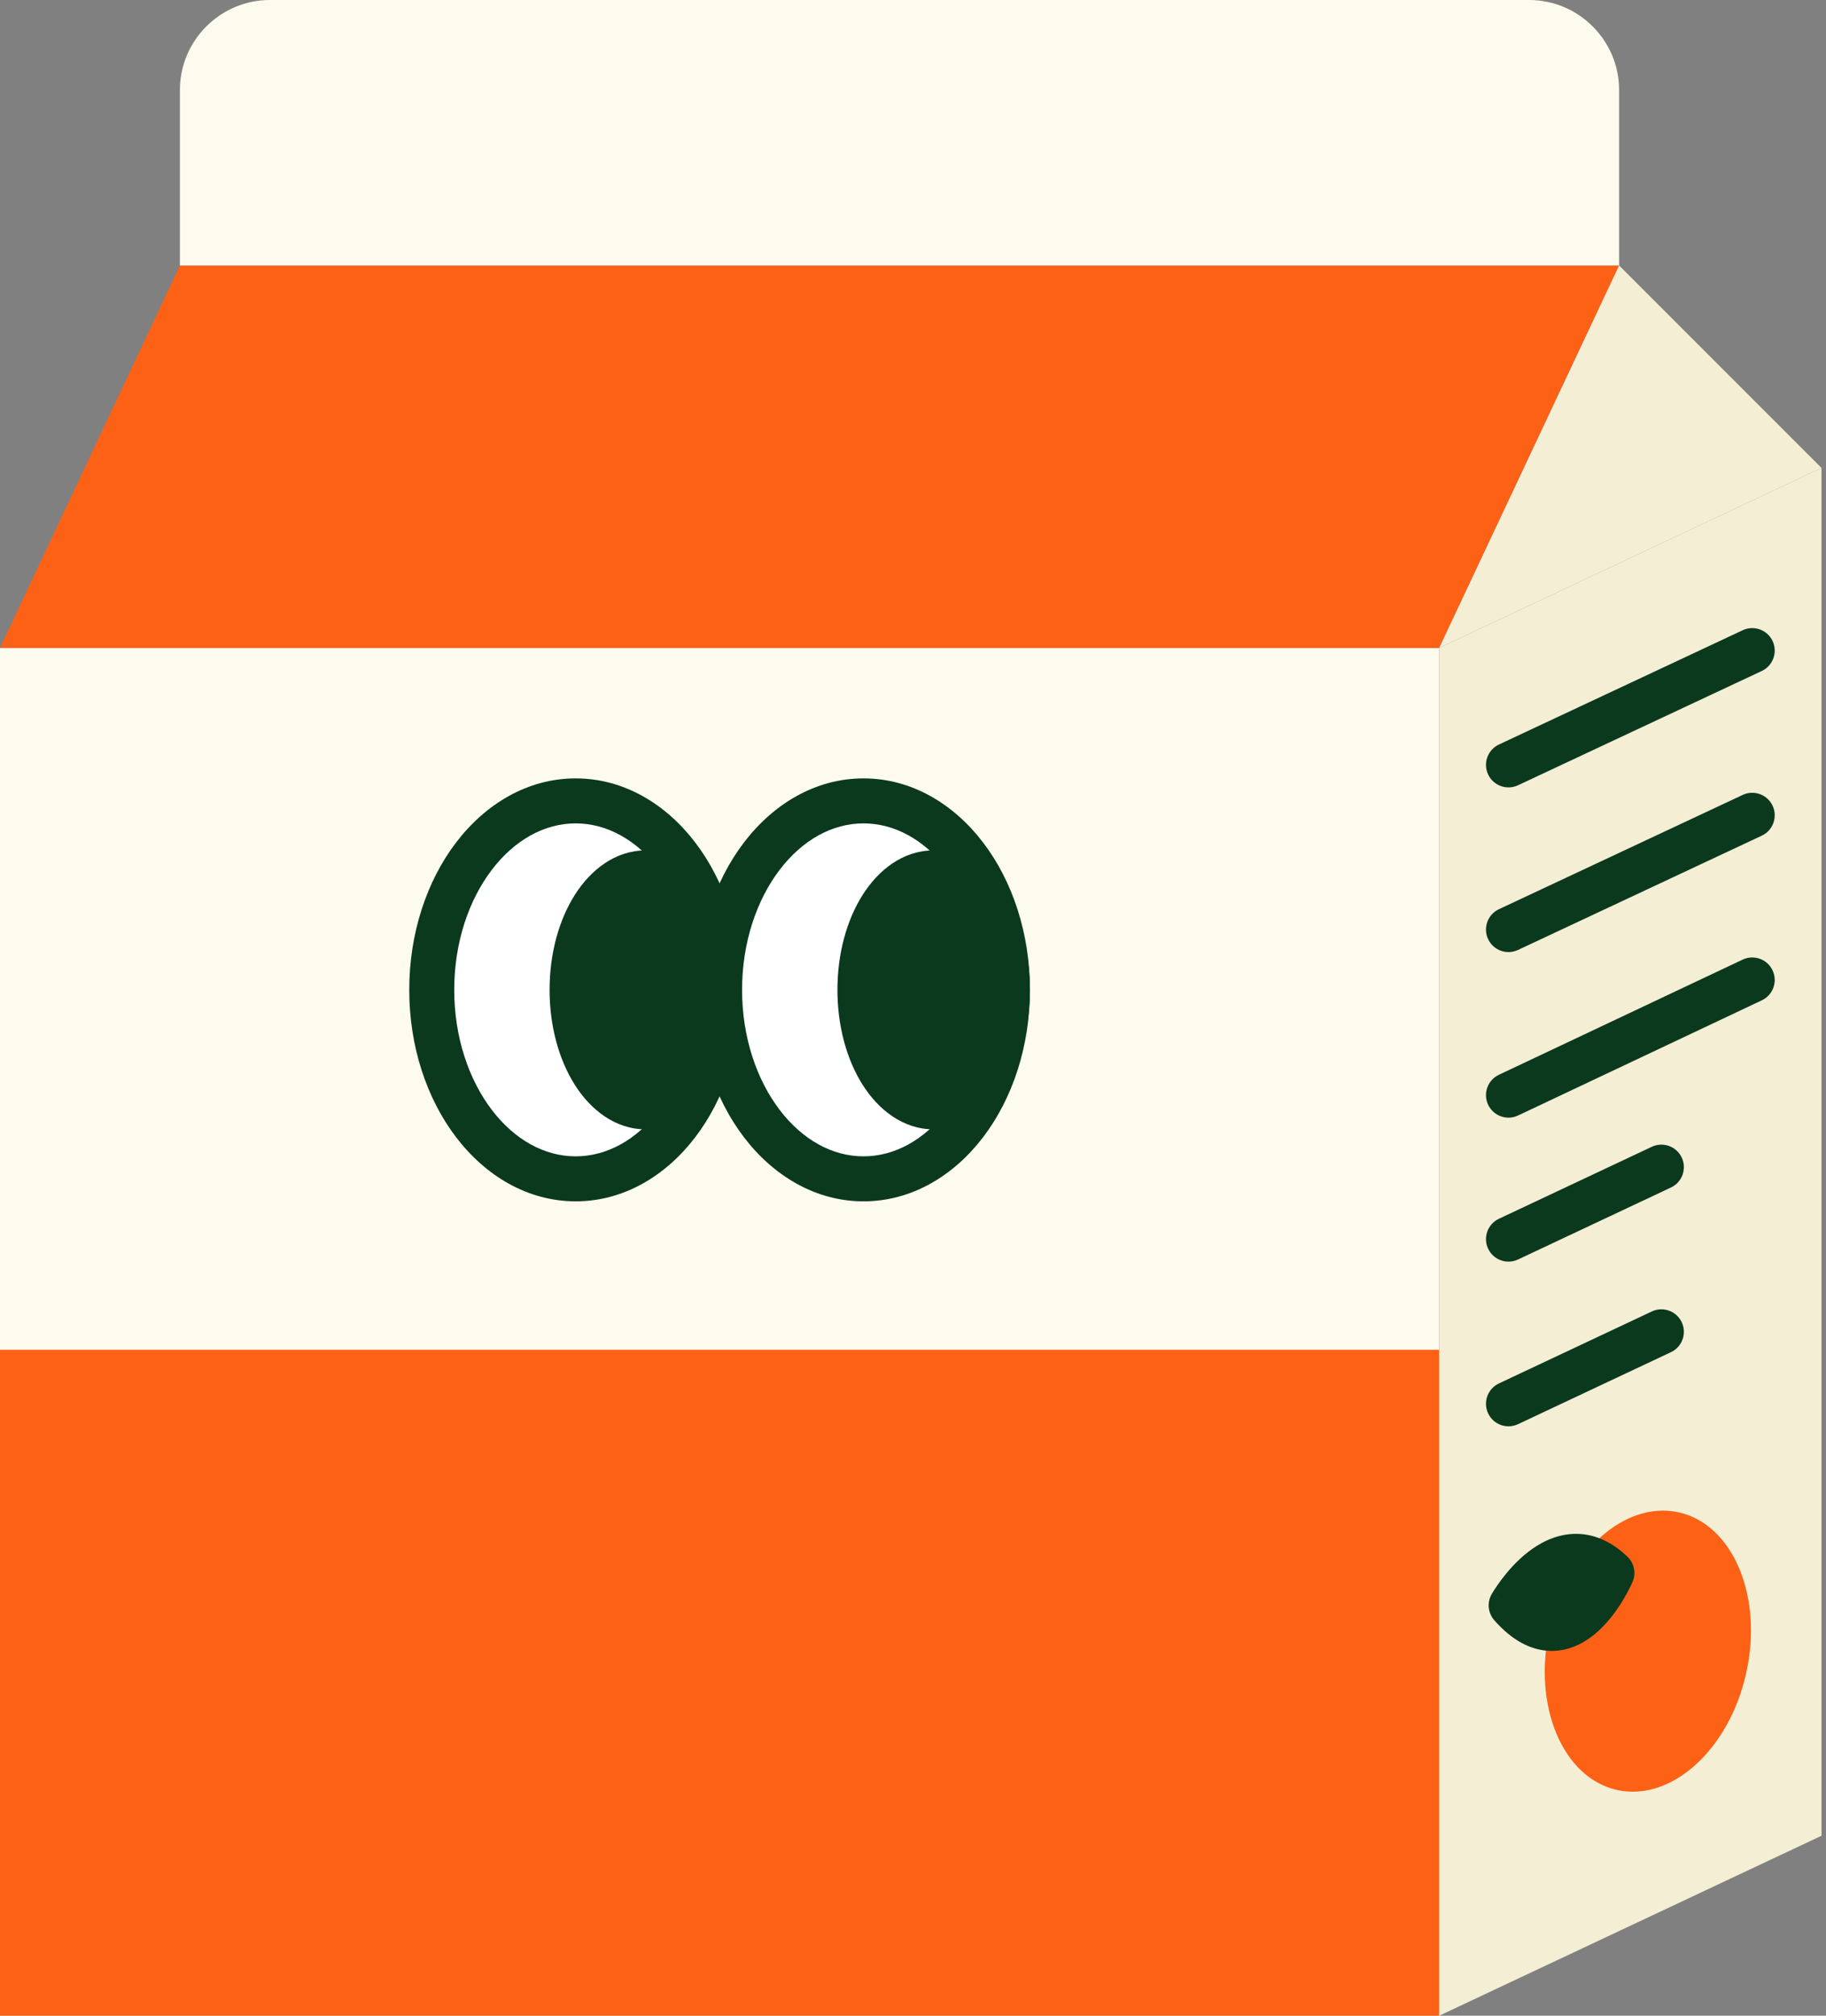
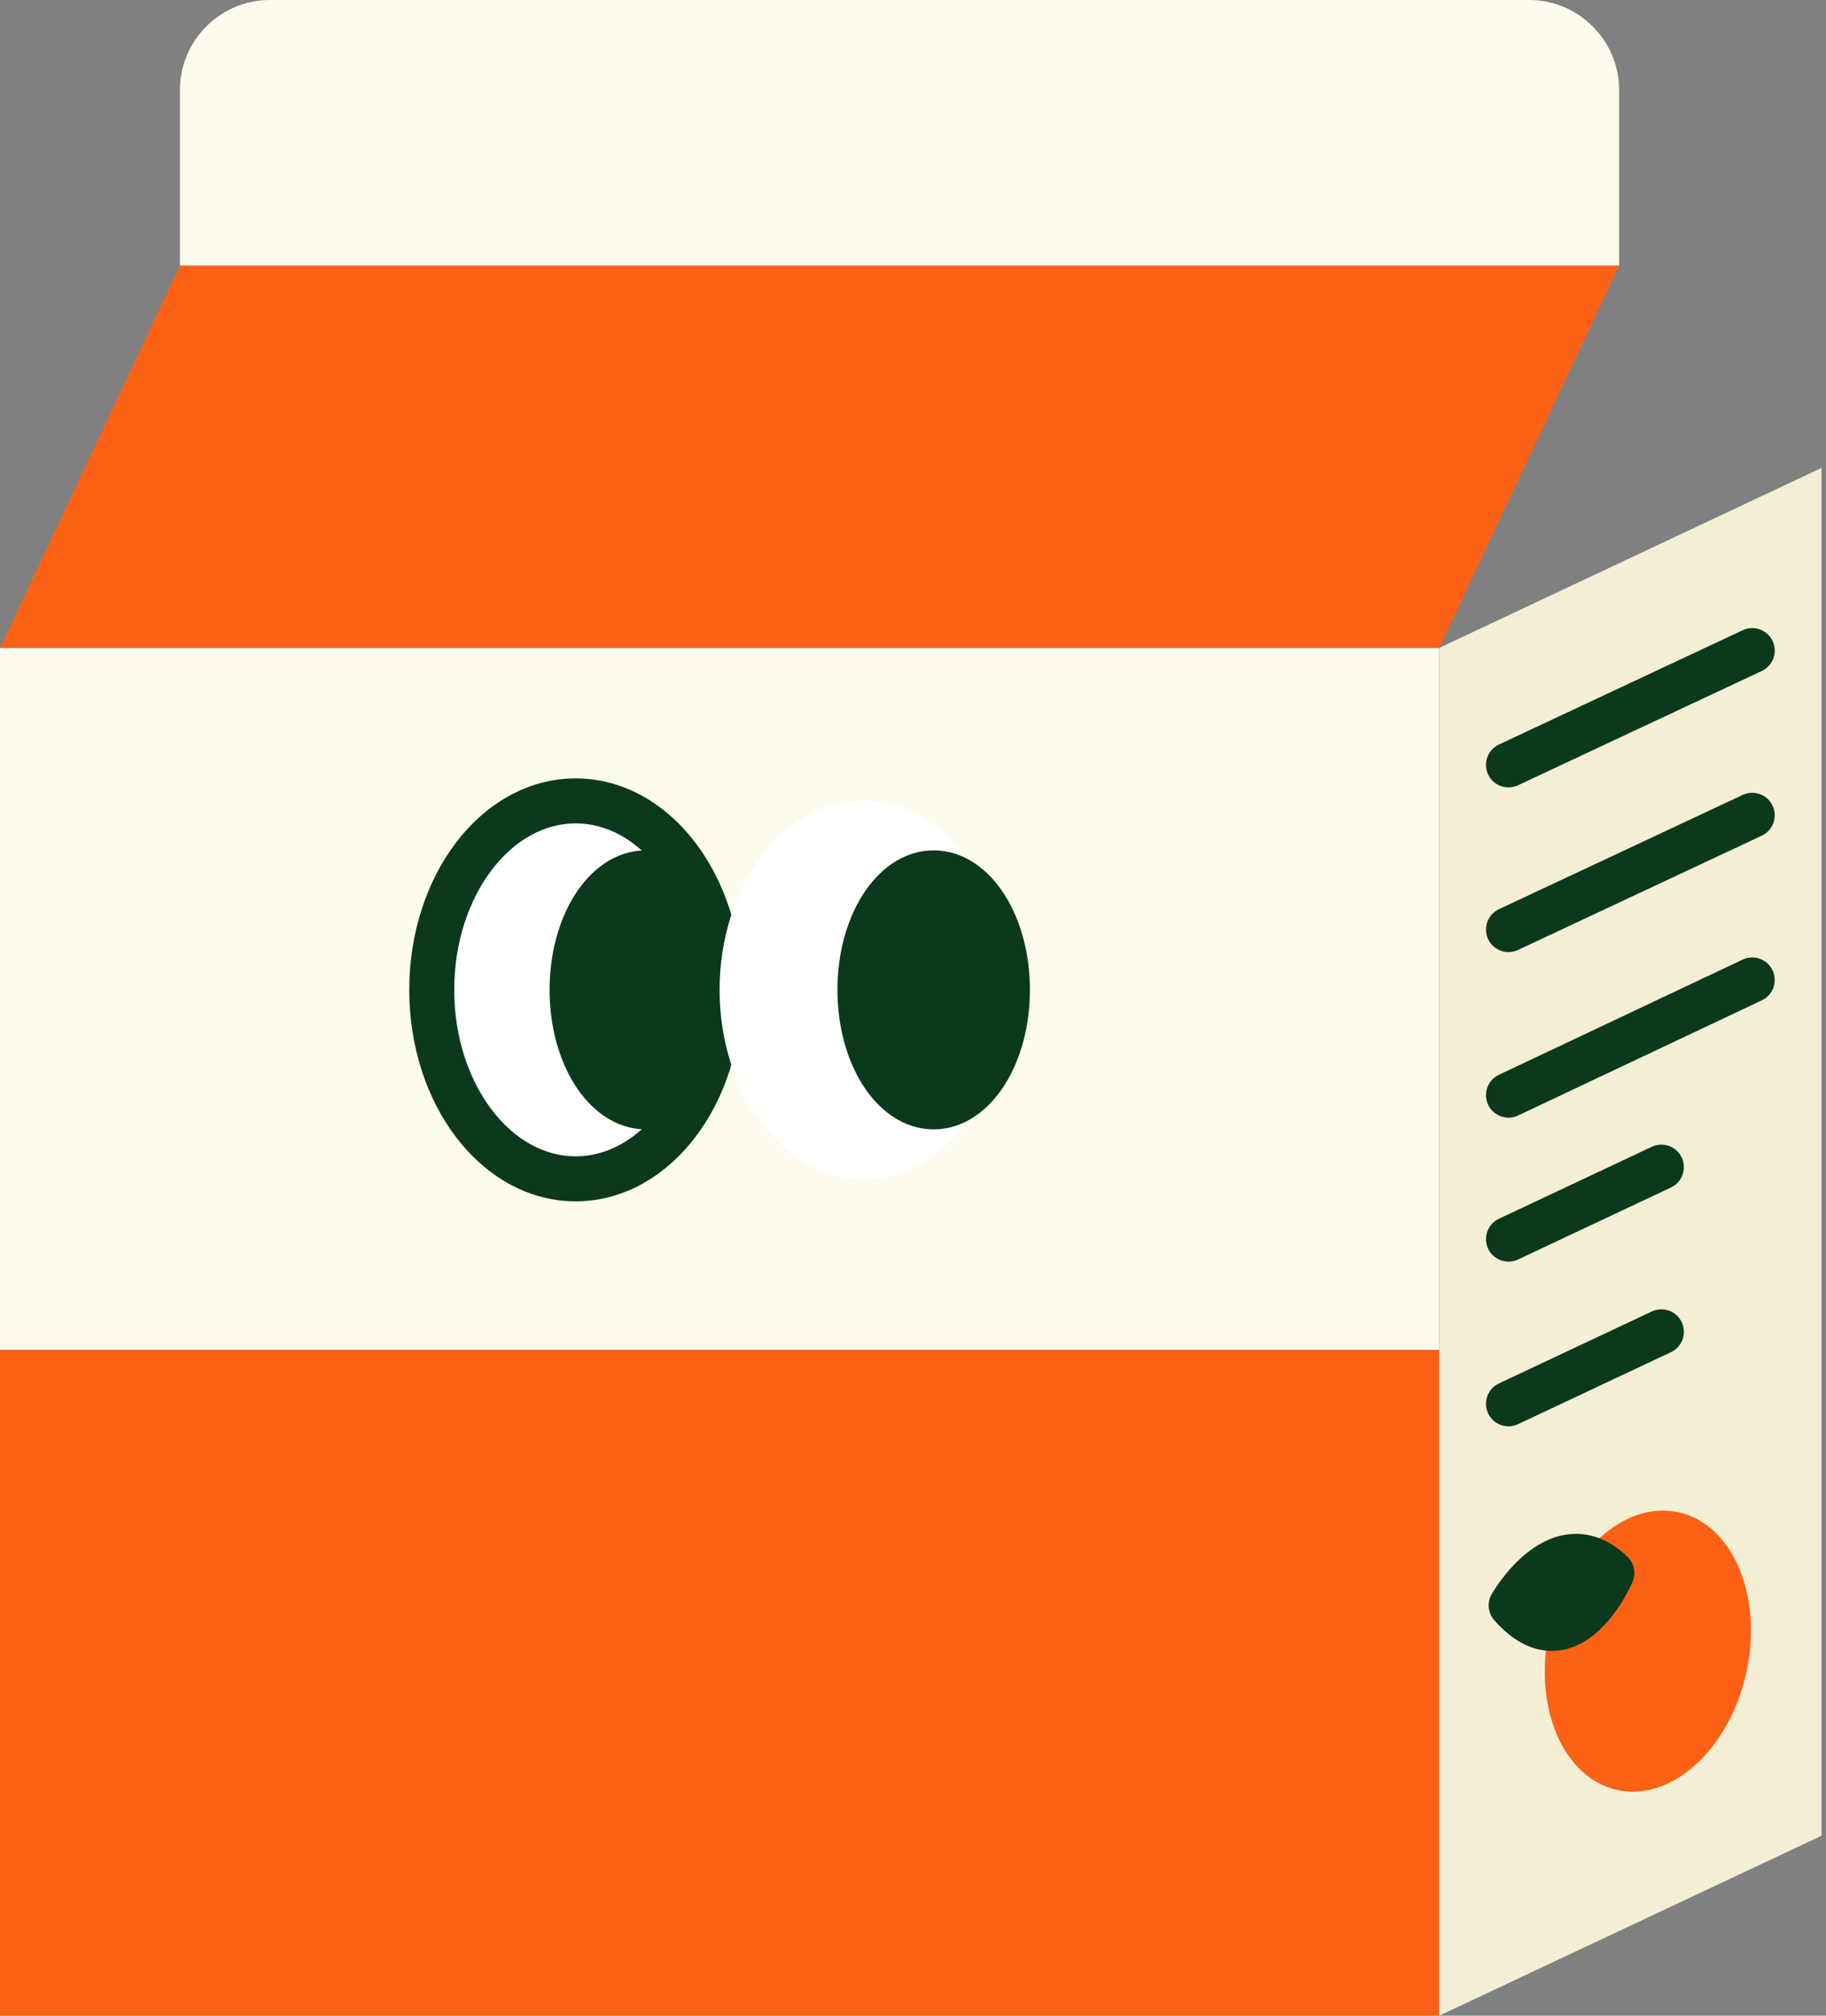
<svg xmlns="http://www.w3.org/2000/svg" width="203" height="224" viewBox="0 0 203 224" fill="none">
  <rect x="0" y="0" width="203" height="224" fill="#808080" stroke="none" />
  <path d="M160 72H0V224H160V72Z" fill="#FDFBEE" />
  <path d="M160 150H0V224H160V150Z" fill="#FD6115" />
  <path d="M180 29.5H20L0 72H160L180 29.5Z" fill="#FD6115" />
  <path d="M180 29.5H20V10C20 4.5 24.5 0 30 0H170C175.5 0 180 4.5 180 10V29.5Z" fill="#FDFBEE" />
  <path d="M160 224L202.5 204V52L160 72V224Z" fill="#F4EED4" />
  <path fill-rule="evenodd" clip-rule="evenodd" d="M197.06 107.832C197.65 109.081 197.116 110.571 195.867 111.161L168.768 123.961C167.519 124.55 166.029 124.016 165.439 122.768C164.85 121.519 165.384 120.029 166.632 119.439L193.732 106.639C194.981 106.05 196.471 106.584 197.06 107.832Z" fill="#0B391E" />
  <path fill-rule="evenodd" clip-rule="evenodd" d="M197.064 89.539C197.649 90.789 197.111 92.278 195.861 92.864L168.761 105.564C167.51 106.15 166.022 105.611 165.436 104.361C164.85 103.111 165.389 101.622 166.639 101.036L193.739 88.336C194.989 87.75 196.478 88.289 197.064 89.539Z" fill="#0B391E" />
  <path fill-rule="evenodd" clip-rule="evenodd" d="M197.064 71.239C197.649 72.489 197.111 73.978 195.861 74.564L168.761 87.264C167.51 87.85 166.022 87.311 165.436 86.061C164.85 84.811 165.389 83.322 166.639 82.736L193.739 70.036C194.989 69.45 196.478 69.989 197.064 71.239Z" fill="#0B391E" />
  <path fill-rule="evenodd" clip-rule="evenodd" d="M186.962 128.636C187.55 129.885 187.014 131.374 185.764 131.962L168.764 139.962C167.515 140.55 166.026 140.014 165.438 138.765C164.85 137.515 165.386 136.026 166.635 135.438L183.635 127.438C184.885 126.85 186.374 127.386 186.962 128.636Z" fill="#0B391E" />
  <path fill-rule="evenodd" clip-rule="evenodd" d="M186.962 146.936C187.55 148.185 187.014 149.674 185.764 150.262L168.764 158.262C167.515 158.85 166.026 158.314 165.438 157.065C164.85 155.815 165.386 154.326 166.635 153.738L183.635 145.738C184.885 145.15 186.374 145.686 186.962 146.936Z" fill="#0B391E" />
  <path d="M63.998 131C72.835 131 79.998 121.598 79.998 110C79.998 98.402 72.835 89 63.998 89C55.161 89 47.998 98.402 47.998 110C47.998 121.598 55.161 131 63.998 131Z" fill="white" />
  <path fill-rule="evenodd" clip-rule="evenodd" d="M54.673 96.666C52.138 99.993 50.498 104.699 50.498 110C50.498 115.301 52.138 120.007 54.673 123.334C57.206 126.659 60.526 128.5 63.998 128.5C67.47 128.5 70.79 126.659 73.323 123.334C75.858 120.007 77.498 115.301 77.498 110C77.498 104.699 75.858 99.993 73.323 96.666C70.79 93.341 67.47 91.5 63.998 91.5C60.526 91.5 57.206 93.341 54.673 96.666ZM50.696 93.636C53.953 89.36 58.633 86.5 63.998 86.5C69.363 86.5 74.043 89.36 77.3 93.636C80.556 97.909 82.498 103.703 82.498 110C82.498 116.297 80.556 122.091 77.3 126.364C74.043 130.64 69.363 133.5 63.998 133.5C58.633 133.5 53.953 130.64 50.696 126.364C47.44 122.091 45.498 116.297 45.498 110C45.498 103.703 47.44 97.909 50.696 93.636Z" fill="#0B391E" />
  <path d="M71.798 123C76.326 123 79.998 117.18 79.998 110C79.998 102.82 76.326 97 71.798 97C67.269 97 63.598 102.82 63.598 110C63.598 117.18 67.269 123 71.798 123Z" fill="#0B391E" />
  <path fill-rule="evenodd" clip-rule="evenodd" d="M68.114 102.141C66.919 104.036 66.098 106.808 66.098 110C66.098 113.192 66.919 115.964 68.114 117.859C69.329 119.786 70.695 120.5 71.798 120.5C72.9 120.5 74.266 119.786 75.481 117.859C76.677 115.964 77.498 113.192 77.498 110C77.498 106.808 76.677 104.036 75.481 102.141C74.266 100.214 72.9 99.5 71.798 99.5C70.695 99.5 69.329 100.214 68.114 102.141ZM63.885 99.474C65.637 96.696 68.371 94.5 71.798 94.5C75.224 94.5 77.958 96.696 79.71 99.474C81.483 102.284 82.498 106.012 82.498 110C82.498 113.988 81.483 117.716 79.71 120.526C77.958 123.304 75.224 125.5 71.798 125.5C68.371 125.5 65.637 123.304 63.885 120.526C62.112 117.716 61.098 113.988 61.098 110C61.098 106.012 62.112 102.284 63.885 99.474Z" fill="#0B391E" />
  <path d="M95.998 131C104.835 131 111.998 121.598 111.998 110C111.998 98.402 104.835 89 95.998 89C87.162 89 79.998 98.402 79.998 110C79.998 121.598 87.162 131 95.998 131Z" fill="white" />
-   <path fill-rule="evenodd" clip-rule="evenodd" d="M86.673 96.666C84.138 99.993 82.498 104.699 82.498 110C82.498 115.301 84.138 120.007 86.673 123.334C89.206 126.659 92.526 128.5 95.998 128.5C99.47 128.5 102.79 126.659 105.323 123.334C107.858 120.007 109.498 115.301 109.498 110C109.498 104.699 107.858 99.993 105.323 96.666C102.79 93.341 99.47 91.5 95.998 91.5C92.526 91.5 89.206 93.341 86.673 96.666ZM82.696 93.636C85.953 89.36 90.633 86.5 95.998 86.5C101.363 86.5 106.043 89.36 109.3 93.636C112.556 97.909 114.498 103.703 114.498 110C114.498 116.297 112.556 122.091 109.3 126.364C106.043 130.64 101.363 133.5 95.998 133.5C90.633 133.5 85.953 130.64 82.696 126.364C79.44 122.091 77.498 116.297 77.498 110C77.498 103.703 79.44 97.909 82.696 93.636Z" fill="#0B391E" />
  <path d="M103.798 123C108.326 123 111.998 117.18 111.998 110C111.998 102.82 108.326 97 103.798 97C99.269 97 95.598 102.82 95.598 110C95.598 117.18 99.269 123 103.798 123Z" fill="#0B391E" />
  <path fill-rule="evenodd" clip-rule="evenodd" d="M100.114 102.141C98.919 104.036 98.098 106.808 98.098 110C98.098 113.192 98.919 115.964 100.114 117.859C101.329 119.786 102.695 120.5 103.798 120.5C104.9 120.5 106.266 119.786 107.481 117.859C108.677 115.964 109.498 113.192 109.498 110C109.498 106.808 108.677 104.036 107.481 102.141C106.266 100.214 104.9 99.5 103.798 99.5C102.695 99.5 101.329 100.214 100.114 102.141ZM95.885 99.474C97.637 96.696 100.371 94.5 103.798 94.5C107.224 94.5 109.958 96.696 111.71 99.474C113.483 102.284 114.498 106.012 114.498 110C114.498 113.988 113.483 117.716 111.71 120.526C109.958 123.304 107.224 125.5 103.798 125.5C100.371 125.5 97.637 123.304 95.885 120.526C94.112 117.716 93.098 113.988 93.098 110C93.098 106.012 94.112 102.284 95.885 99.474Z" fill="#0B391E" />
-   <path d="M180 29.5L202.5 52L160 72L180 29.5Z" fill="#F4EED4" />
  <path d="M194.13 185.918C196.025 177.4 192.665 169.406 186.627 168.063C180.588 166.72 174.158 172.537 172.263 181.055C170.369 189.573 173.728 197.568 179.766 198.911C185.805 200.253 192.236 194.436 194.13 185.918Z" fill="#FD6115" />
  <path d="M181.498 175.782L179.199 174.8C181.498 175.782 181.497 175.784 181.497 175.784L181.496 175.786L181.494 175.791L181.489 175.804L181.472 175.841C181.459 175.871 181.441 175.912 181.418 175.961C181.373 176.06 181.309 176.197 181.227 176.364C181.062 176.697 180.823 177.155 180.514 177.677C179.91 178.697 178.974 180.071 177.727 181.216C176.493 182.35 174.712 183.475 172.474 183.459C170.174 183.443 168.038 182.232 166.121 180.05C165.417 179.248 165.299 178.089 165.827 177.162L167.999 178.4C165.827 177.162 165.828 177.16 165.828 177.16L165.829 177.159L165.832 177.154L165.838 177.143L165.857 177.11C165.873 177.083 165.894 177.048 165.919 177.005C165.971 176.92 166.044 176.802 166.136 176.659C166.32 176.373 166.585 175.981 166.922 175.533C167.584 174.653 168.581 173.483 169.847 172.493C171.099 171.514 172.798 170.569 174.828 170.461C176.959 170.348 179.048 171.178 180.936 173.002C181.682 173.723 181.905 174.829 181.498 175.782Z" fill="#0B391E" />
</svg>